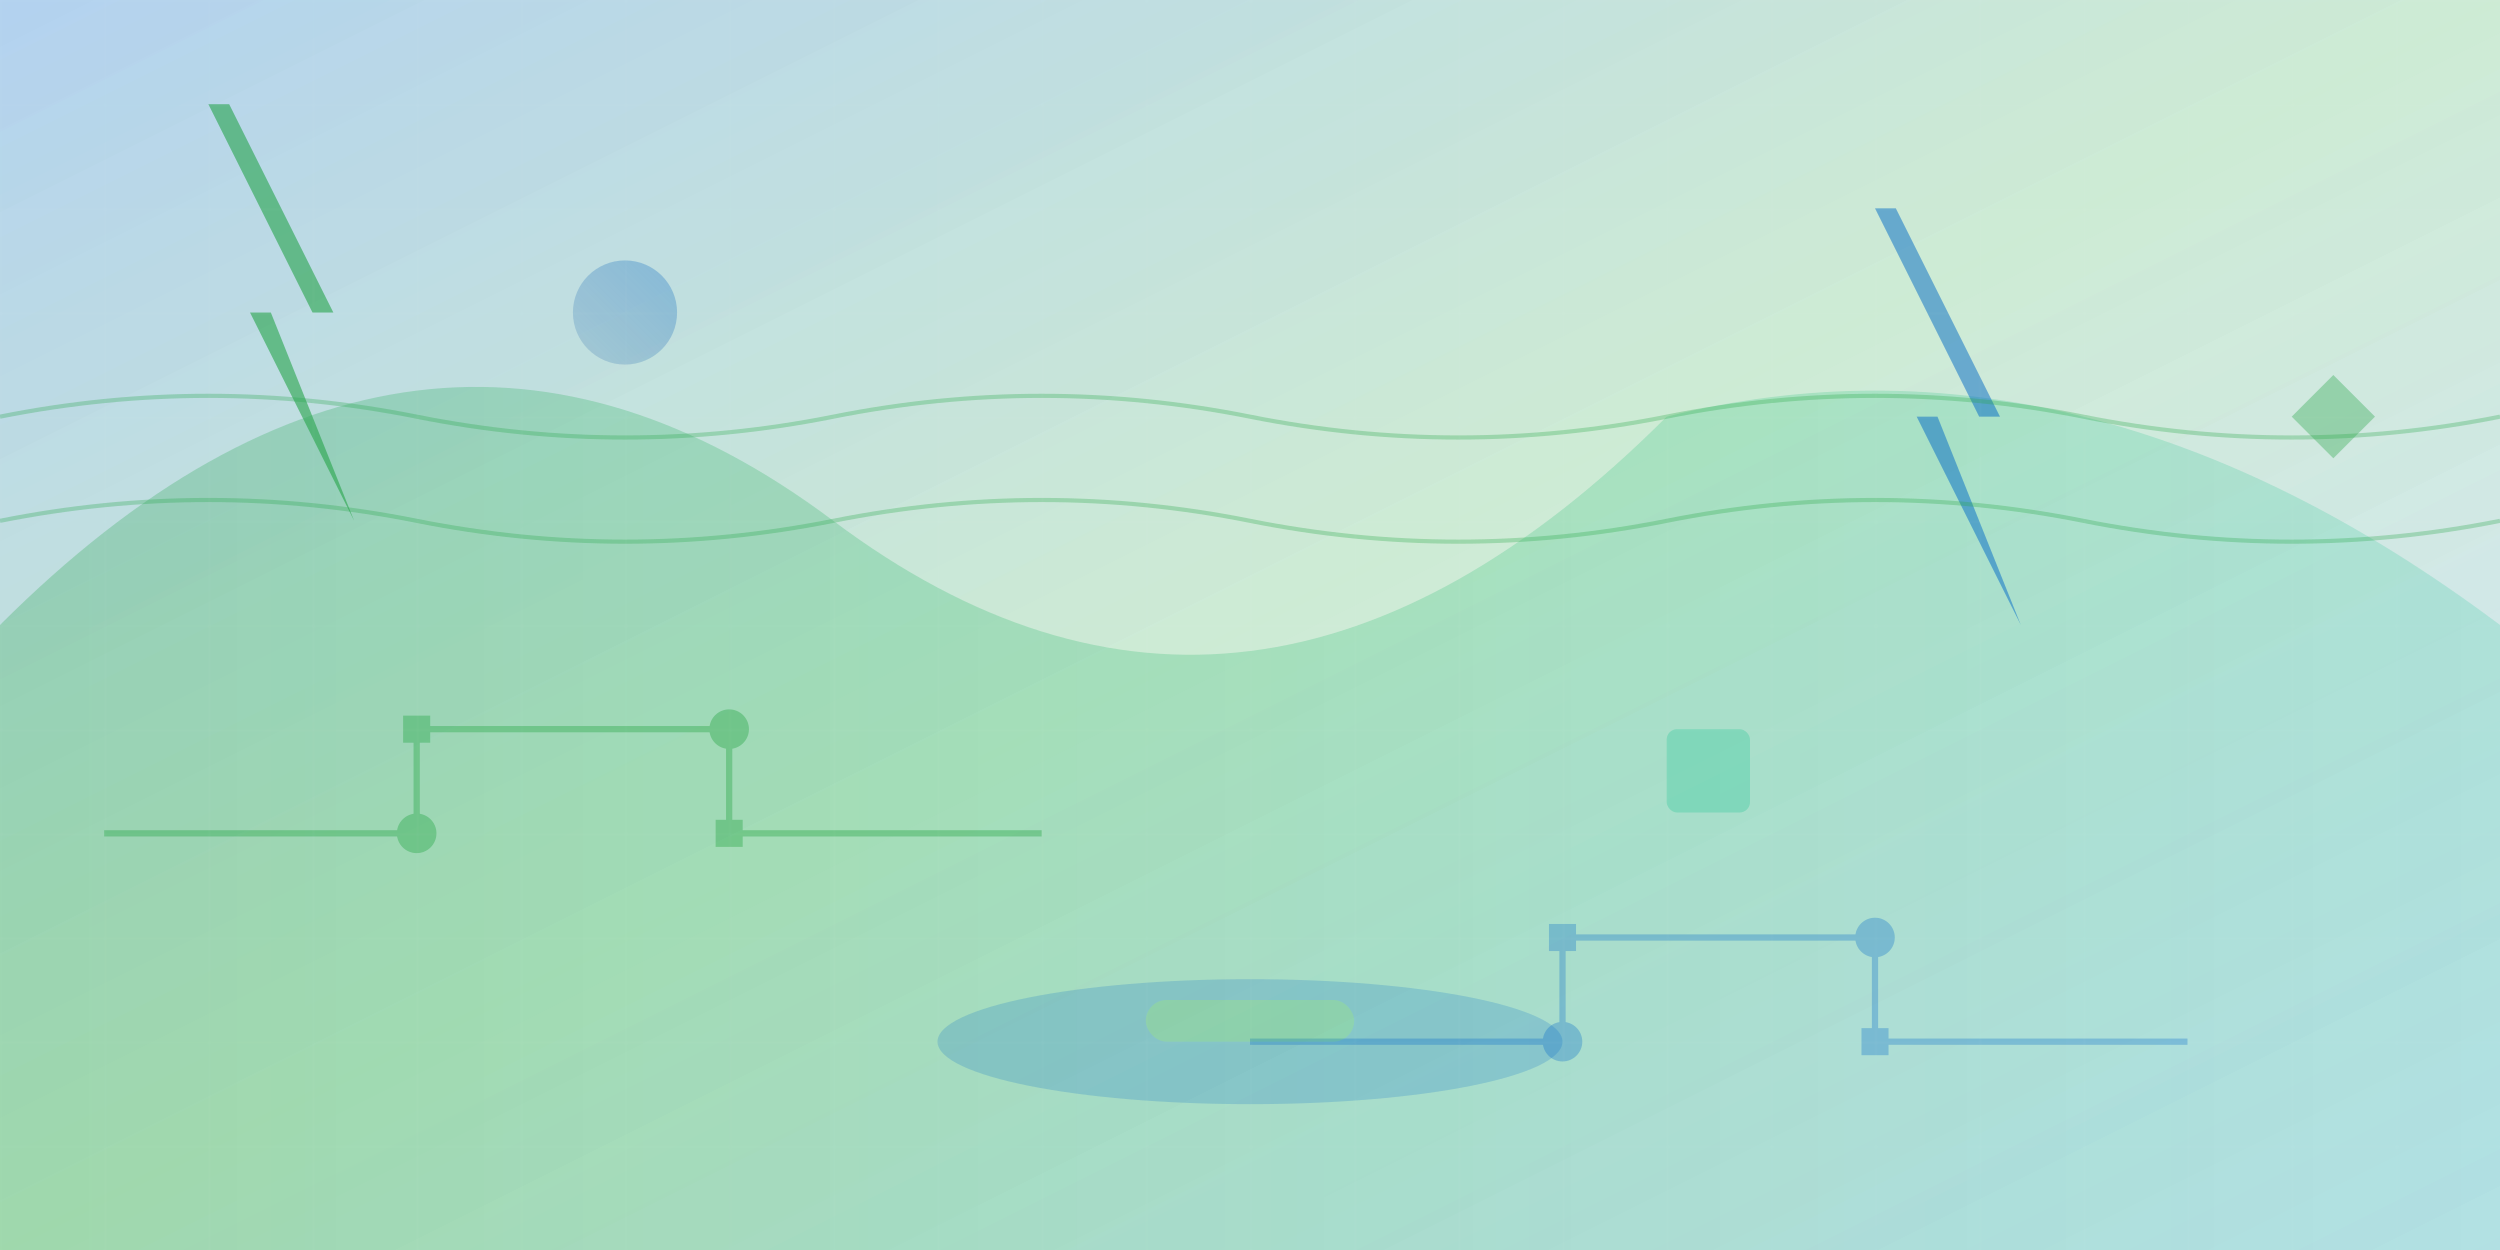
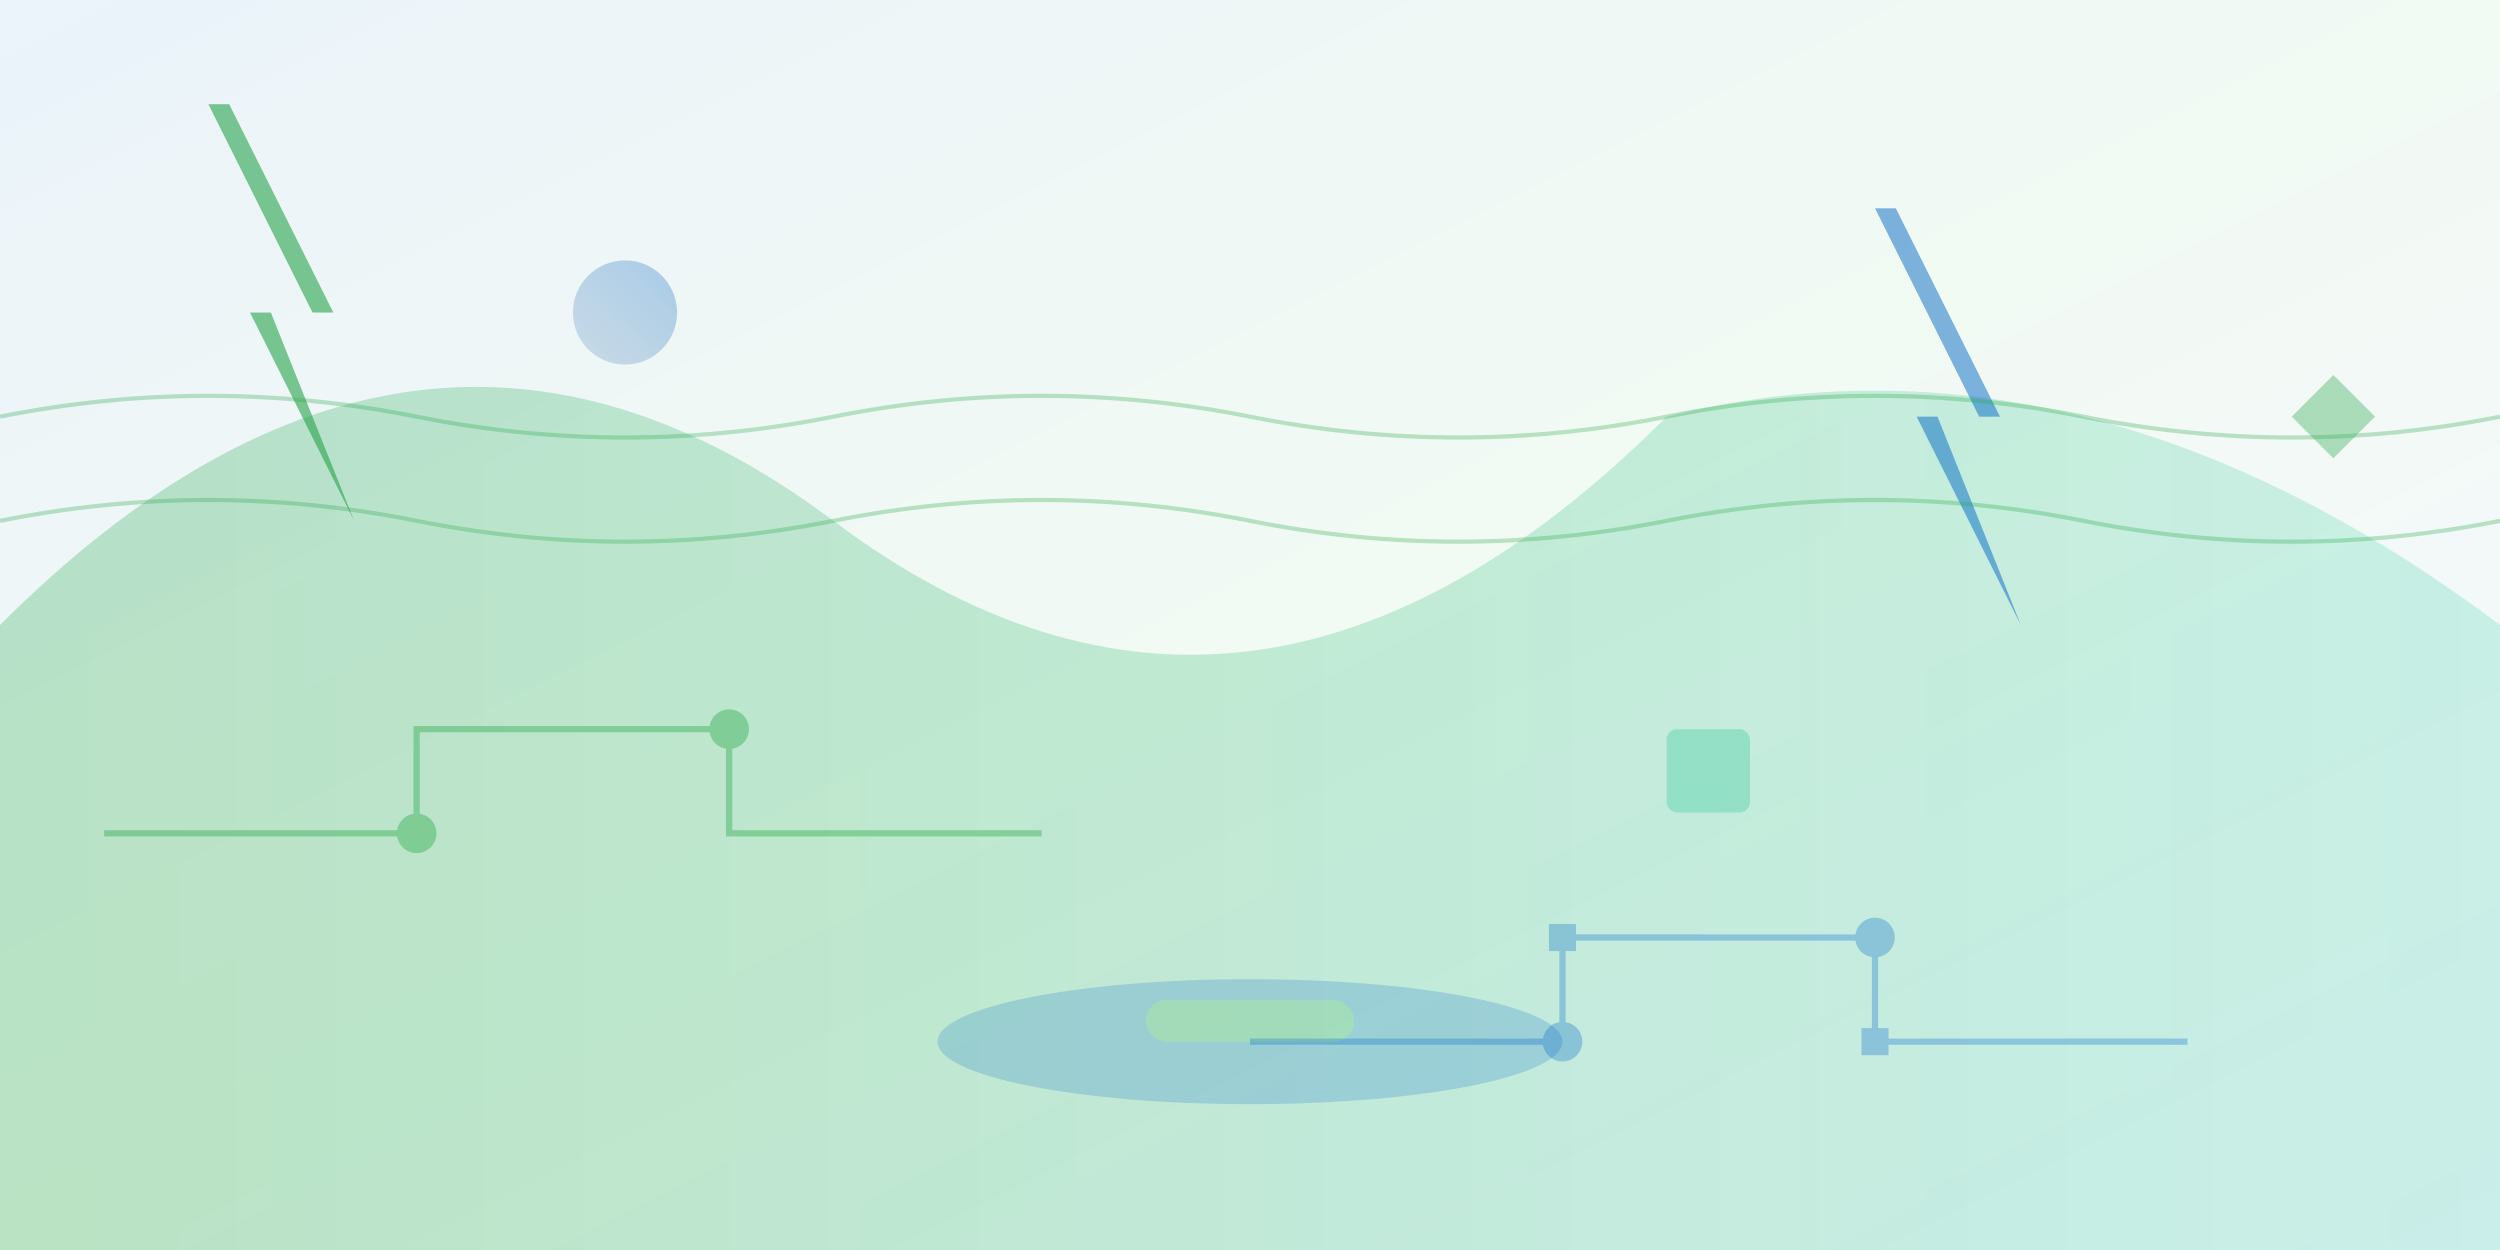
<svg xmlns="http://www.w3.org/2000/svg" width="1200" height="600" viewBox="0 0 1200 600">
  <defs>
    <linearGradient id="grad1" x1="0%" y1="0%" x2="100%" y2="100%">
      <stop offset="0%" style="stop-color:#0066cc;stop-opacity:0.8" />
      <stop offset="50%" style="stop-color:#28a745;stop-opacity:0.6" />
      <stop offset="100%" style="stop-color:#0066cc;stop-opacity:0.4" />
    </linearGradient>
    <linearGradient id="grad2" x1="0%" y1="0%" x2="100%" y2="0%">
      <stop offset="0%" style="stop-color:#28a745;stop-opacity:0.7" />
      <stop offset="100%" style="stop-color:#20c997;stop-opacity:0.5" />
    </linearGradient>
    <linearGradient id="grad3" x1="100%" y1="0%" x2="0%" y2="100%">
      <stop offset="0%" style="stop-color:#0066cc;stop-opacity:0.6" />
      <stop offset="100%" style="stop-color:#004499;stop-opacity:0.3" />
    </linearGradient>
    <filter id="blur1" x="-50%" y="-50%" width="200%" height="200%">
      <feGaussianBlur in="SourceGraphic" stdDeviation="3" />
    </filter>
    <filter id="blur2" x="-50%" y="-50%" width="200%" height="200%">
      <feGaussianBlur in="SourceGraphic" stdDeviation="5" />
    </filter>
  </defs>
-   <rect width="1200" height="600" fill="url(#grad1)" opacity="0.3" />
  <path d="M0,300 Q200,100 400,250 T800,200 Q1000,150 1200,300 L1200,600 L0,600 Z" fill="url(#grad2)" opacity="0.4" filter="url(#blur1)">
    <animateTransform attributeName="transform" type="translate" values="0,0; 50,0; 0,0" dur="20s" repeatCount="indefinite" />
  </path>
  <polygon points="100,50 150,150 120,150 170,250 130,150 160,150 110,50" fill="#28a745" opacity="0.6" filter="url(#blur2)">
    <animateTransform attributeName="transform" type="rotate" values="0 135 150; 10 135 150; 0 135 150" dur="8s" repeatCount="indefinite" />
  </polygon>
  <polygon points="900,100 950,200 920,200 970,300 930,200 960,200 910,100" fill="#0066cc" opacity="0.5" filter="url(#blur2)">
    <animateTransform attributeName="transform" type="rotate" values="0 935 200; -10 935 200; 0 935 200" dur="12s" repeatCount="indefinite" />
  </polygon>
  <g stroke="#28a745" stroke-width="3" fill="none" opacity="0.4" filter="url(#blur1)">
    <path d="M50,400 L200,400 L200,350 L350,350 L350,400 L500,400">
      <animate attributeName="stroke-dasharray" values="0,1000; 1000,0; 0,1000" dur="15s" repeatCount="indefinite" />
    </path>
    <circle cx="200" cy="400" r="8" fill="#28a745" />
    <circle cx="350" cy="350" r="8" fill="#28a745" />
-     <rect x="195" y="345" width="10" height="10" fill="#28a745" />
-     <rect x="345" y="395" width="10" height="10" fill="#28a745" />
  </g>
  <g stroke="#0066cc" stroke-width="3" fill="none" opacity="0.3" filter="url(#blur1)">
    <path d="M600,500 L750,500 L750,450 L900,450 L900,500 L1050,500">
      <animate attributeName="stroke-dasharray" values="1000,0; 0,1000; 1000,0" dur="18s" repeatCount="indefinite" />
    </path>
    <circle cx="750" cy="500" r="8" fill="#0066cc" />
    <circle cx="900" cy="450" r="8" fill="#0066cc" />
    <rect x="745" y="445" width="10" height="10" fill="#0066cc" />
    <rect x="895" y="495" width="10" height="10" fill="#0066cc" />
  </g>
  <g opacity="0.5">
    <circle cx="300" cy="150" r="25" fill="url(#grad3)" filter="url(#blur2)">
      <animateTransform attributeName="transform" type="translate" values="0,0; 0,-20; 0,0" dur="6s" repeatCount="indefinite" />
    </circle>
    <rect x="800" y="350" width="40" height="40" rx="5" fill="#20c997" opacity="0.6" filter="url(#blur2)">
      <animateTransform attributeName="transform" type="translate" values="0,0; 0,15; 0,0" dur="8s" repeatCount="indefinite" />
    </rect>
    <polygon points="1100,200 1120,180 1140,200 1120,220" fill="#28a745" opacity="0.7" filter="url(#blur2)">
      <animateTransform attributeName="transform" type="translate" values="0,0; 0,-10; 0,0" dur="4s" repeatCount="indefinite" />
    </polygon>
  </g>
  <g stroke="#28a745" stroke-width="2" fill="none" opacity="0.3">
    <path d="M0,200 Q100,180 200,200 T400,200 T600,200 T800,200 T1000,200 T1200,200">
      <animate attributeName="d" values="M0,200 Q100,180 200,200 T400,200 T600,200 T800,200 T1000,200 T1200,200;                        M0,200 Q100,220 200,200 T400,200 T600,200 T800,200 T1000,200 T1200,200;                        M0,200 Q100,180 200,200 T400,200 T600,200 T800,200 T1000,200 T1200,200" dur="10s" repeatCount="indefinite" />
    </path>
    <path d="M0,250 Q100,230 200,250 T400,250 T600,250 T800,250 T1000,250 T1200,250">
      <animate attributeName="d" values="M0,250 Q100,230 200,250 T400,250 T600,250 T800,250 T1000,250 T1200,250;                        M0,250 Q100,270 200,250 T400,250 T600,250 T800,250 T1000,250 T1200,250;                        M0,250 Q100,230 200,250 T400,250 T600,250 T800,250 T1000,250 T1200,250" dur="8s" repeatCount="indefinite" />
    </path>
  </g>
  <g opacity="0.2" filter="url(#blur2)">
    <ellipse cx="600" cy="500" rx="150" ry="30" fill="#0066cc">
      <animateTransform attributeName="transform" type="scale" values="1,1; 1.1,1; 1,1" dur="15s" repeatCount="indefinite" />
    </ellipse>
    <rect x="550" y="480" width="100" height="20" rx="10" fill="#28a745">
      <animateTransform attributeName="transform" type="scale" values="1,1; 1.05,1; 1,1" dur="12s" repeatCount="indefinite" />
    </rect>
  </g>
  <defs>
    <pattern id="grid" width="50" height="50" patternUnits="userSpaceOnUse">
-       <path d="M 50 0 L 0 0 0 50" fill="none" stroke="#ffffff" stroke-width="0.5" opacity="0.1" />
-     </pattern>
+       </pattern>
  </defs>
-   <rect width="1200" height="600" fill="url(#grid)" />
  <rect width="1200" height="600" fill="url(#grad1)" opacity="0.1" />
</svg>